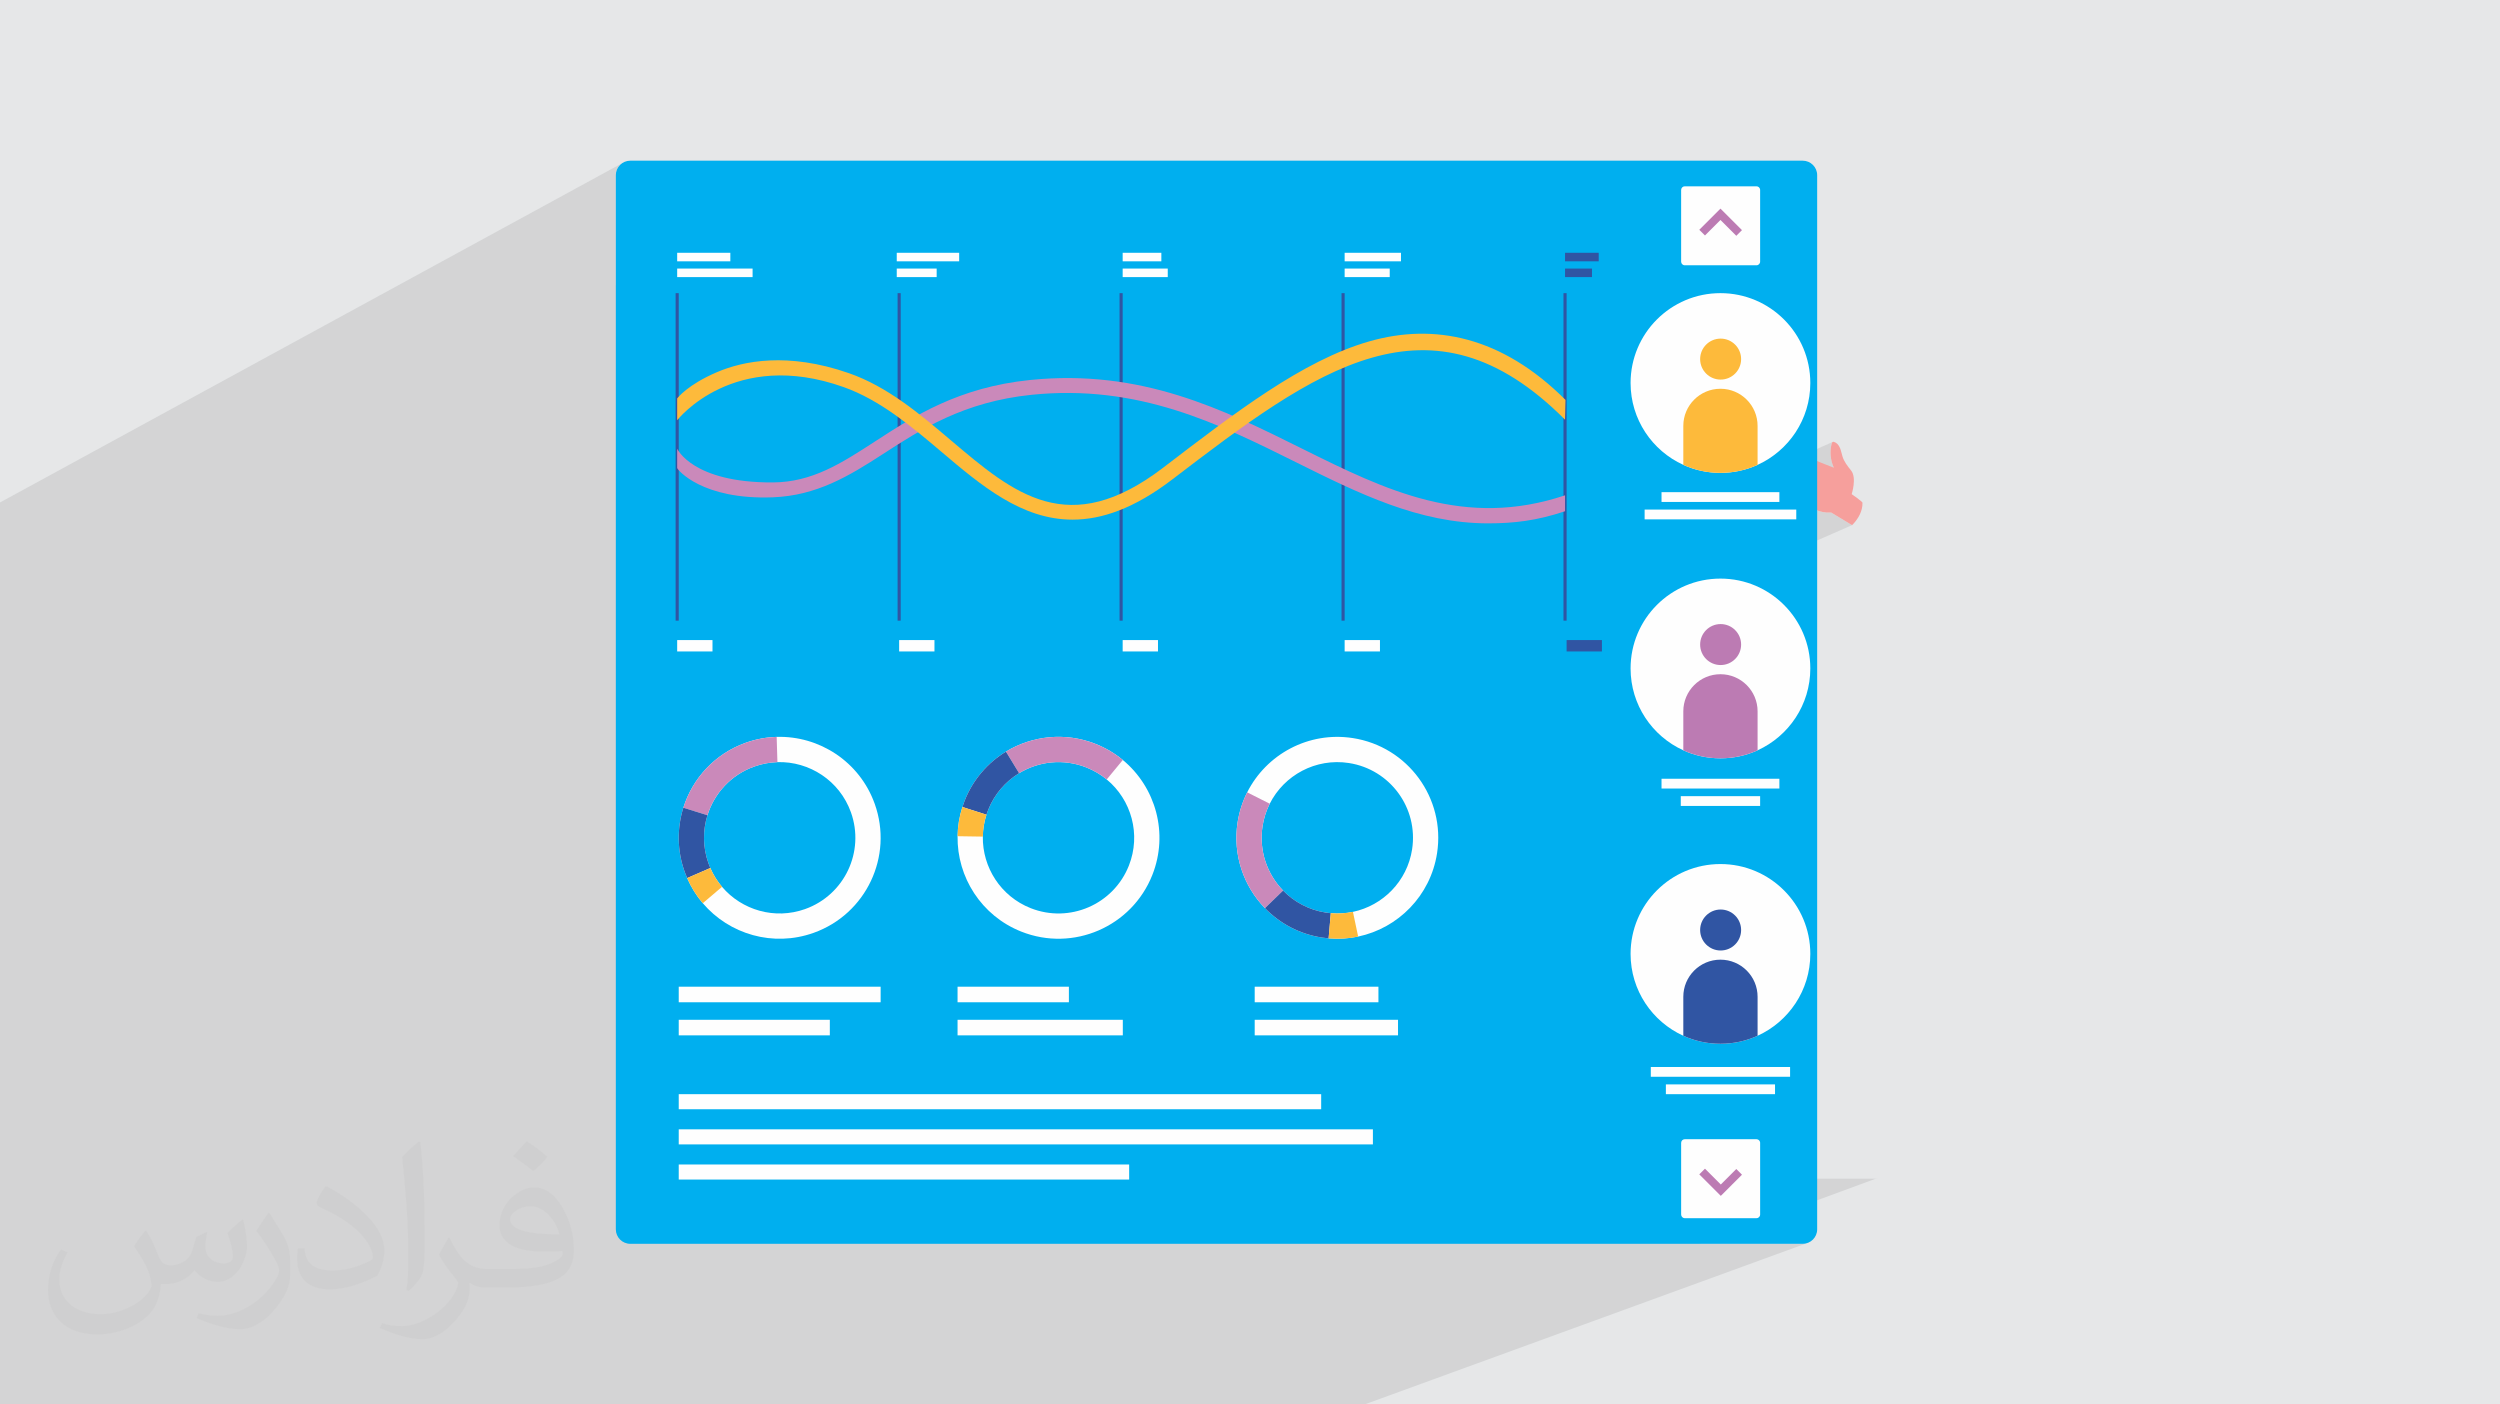
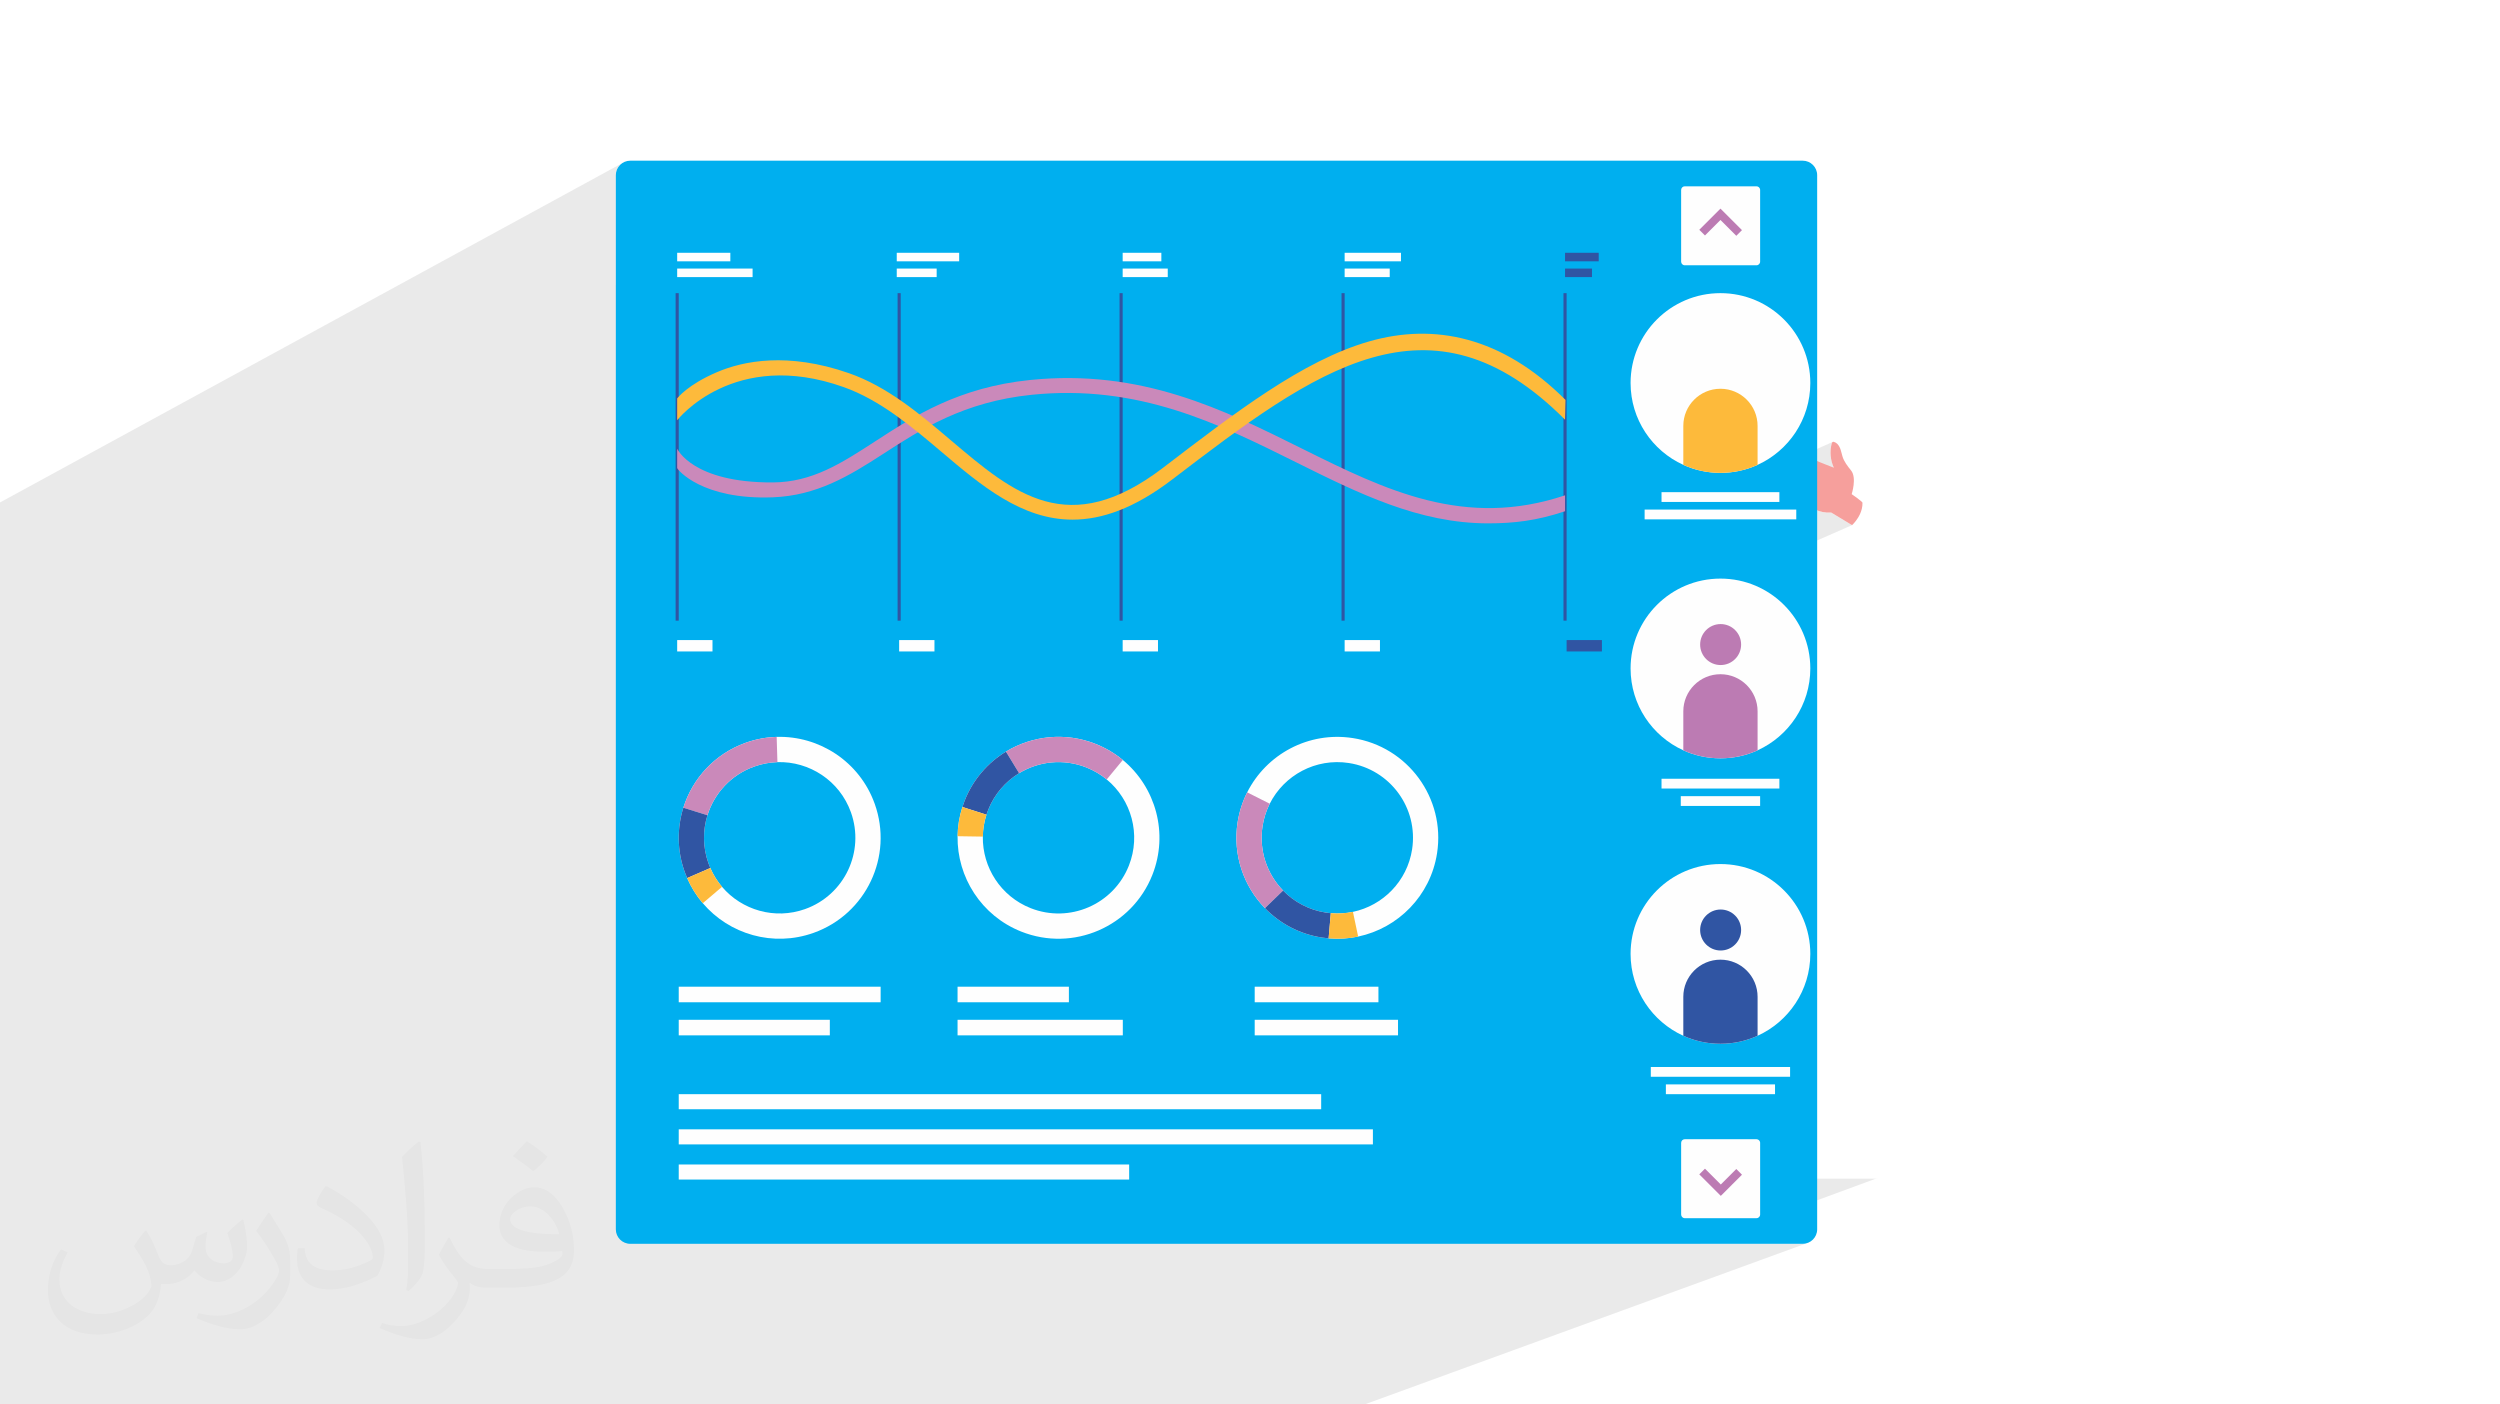
<svg xmlns="http://www.w3.org/2000/svg" xml:space="preserve" width="94.192mm" height="52.917mm" version="1.1" style="shape-rendering:geometricPrecision; text-rendering:geometricPrecision; image-rendering:optimizeQuality; fill-rule:evenodd; clip-rule:evenodd" viewBox="0 0 9419.16 5291.66">
  <defs>
    <style type="text/css">
   
    .fil0 {fill:#E6E7E8}
    .fil9 {fill:#FEFEFE;fill-rule:nonzero}
    .fil6 {fill:#FEFEFE;fill-rule:nonzero}
    .fil8 {fill:#FDBA3B;fill-rule:nonzero}
    .fil3 {fill:#F69F9C;fill-rule:nonzero}
    .fil10 {fill:#F16E77;fill-rule:nonzero}
    .fil7 {fill:#CA89BA;fill-rule:nonzero}
    .fil11 {fill:#BC7BB3;fill-rule:nonzero}
    .fil5 {fill:#3055A3;fill-rule:nonzero}
    .fil4 {fill:#00AFEF;fill-rule:nonzero}
    .fil2 {fill:#373435;fill-opacity:0.031}
    .fil1 {fill:#373435;fill-opacity:0.102}
   
  </style>
    <mask id="id0">
      <linearGradient id="id1" gradientUnits="userSpaceOnUse" x1="4372.9" y1="4378.68" x2="695.78" y2="3671.54">
        <stop offset="0" style="stop-opacity:1; stop-color:white" />
        <stop offset="1" style="stop-opacity:0; stop-color:white" />
      </linearGradient>
      <rect style="fill:url(#id1)" x="5861" y="846.51" width="1242.14" height="3598.63" />
    </mask>
  </defs>
  <g id="Layer_x0020_1">
-     <polygon class="fil0" points="-0,0 9419.16,0 9419.16,5291.66 -0,5291.66 " />
    <polygon class="fil1" points="-0,4100.25 -0,4068.85 -0,4012.74 -0,4011.2 -0,3986.33 -0,3949.74 -0,3939.49 -0,3929.84 -0,3914.43 -0,3914.18 -0,3913.59 -0,3909.6 -0,3909.52 -0,3901.79 -0,3880.23 -0,3879.39 -0,3875.8 -0,3875.11 -0,3863.63 -0,3862.52 -0,3835.86 -0,3834.83 -0,3811.42 -0,3785.37 -0,3767.76 -0,3757.67 -0,3756.44 -0,3754.51 -0,3747.63 -0,3720.45 -0,3708.37 -0,3700.24 -0,3649.27 -0,3593.99 -0,3584.67 -0,3575.01 -0,3570.12 -0,3566.73 -0,3561.14 -0,3533.9 -0,3496.11 -0,3445.45 -0,3424.39 -0,3371.55 -0,3357.7 -0,3353.87 -0,3340.22 -0,3316.76 -0,3284.21 -0,3268.08 -0,3240.09 -0,3218.84 -0,3213.7 -0,3212.15 -0,3177.93 -0,3149.95 -0,3137.97 -0,3086.04 -0,3025.57 -0,2986.1 -0,2887.66 -0,2853.36 -0,2852.42 -0,2844.37 -0,2838.97 -0,2838.19 -0,2823.73 -0,2809.56 -0,2791.96 -0,2790.29 -0,2754.54 -0,2701.25 -0,2528.53 -0,2499.22 -0,2450.16 -0,2444.47 -0,2434.1 -0,2404.71 -0,2362.17 -0,2307.49 -0,1922.88 -0,1893.13 2344.29,614.71 2336.21,621.37 2329.55,629.45 2324.52,638.71 2321.34,648.96 2320.23,659.95 2320.23,1075.16 2551.37,952.4 2751.68,952.4 2751.68,984.57 2699.87,1011.86 2835.51,1011.86 2835.51,1044.02 2557.25,1189.7 2557.25,1377.57 3378.65,952.4 3613.82,952.4 3613.82,984.57 3529.03,1028.06 3529.03,1044.02 3393.55,1113.44 3393.55,1374.25 4229.84,952.4 4375.57,952.4 4375.57,984.57 4321.13,1011.86 4399.7,1011.86 4399.7,1044.02 4229.84,1128.8 4229.84,1363.95 5066.16,952.4 5278.42,952.4 5278.42,984.57 5222.51,1011.86 5236.02,1011.86 5236.02,1044.02 5066.16,1126.74 5066.16,1251.45 5888.89,853.77 5882.31,857.34 5876.57,862.08 5871.83,867.82 5868.26,874.4 5866,881.68 5865.21,889.5 5865.21,932.71 6342.37,702.99 6344.96,702.19 6347.74,701.91 6617.81,701.91 6620.58,702.19 6623.17,702.99 6625.51,704.26 6627.55,705.95 6629.23,707.99 6630.51,710.33 6631.31,712.91 6631.59,715.69 6631.59,985.74 6631.31,988.52 6630.51,991.11 6629.23,993.45 6627.55,995.49 6625.51,997.18 6623.17,998.45 5902.46,1336.75 5902.46,1340.95 6335.28,1137.84 6320.68,1145.32 6306.5,1153.47 6292.77,1162.28 6279.49,1171.72 6266.7,1181.77 6254.42,1192.41 6242.66,1203.62 6231.45,1215.38 6220.8,1227.66 6210.75,1240.45 6201.31,1253.73 6192.51,1267.46 6184.35,1281.64 6176.88,1296.24 6170.1,1311.24 6164.03,1326.61 6158.71,1342.34 6154.15,1358.41 6150.37,1374.79 6147.39,1391.47 6145.24,1408.41 6143.98,1425 6452.7,1281.85 6467.19,1277.35 6482.75,1275.78 6498.31,1277.35 6512.8,1281.85 6525.91,1288.96 6537.34,1298.39 6546.76,1309.81 6553.88,1322.92 6558.38,1337.41 6559.95,1352.97 6558.38,1368.53 6553.88,1383.02 6546.76,1396.13 6537.34,1407.56 6525.91,1416.99 6512.8,1424.1 6172.63,1580.21 6175.45,1586.83 6177.32,1590.47 6427.6,1475.7 6440.46,1470.99 6453.87,1467.54 6467.77,1465.42 6482.08,1464.7 6496.39,1465.42 6510.28,1467.54 6523.69,1470.99 6536.55,1475.7 6548.78,1481.6 6560.32,1488.61 6571.09,1496.67 6581.03,1505.7 6590.06,1515.64 6598.11,1526.41 6605.12,1537.95 6611.01,1550.18 6615.72,1563.03 6619.17,1576.44 6621.29,1590.33 6622.01,1604.63 6622.01,1737.67 6725.1,1691.41 6724.16,1692.76 6723.34,1694.12 6722.62,1695.48 6722,1696.82 6721.48,1698.15 6721.05,1699.45 6720.7,1700.72 6720.42,1701.95 6720.07,1703.93 6719.88,1705.75 6719.82,1707.38 6719.84,1708.79 6719.91,1709.93 6720,1710.79 6720.09,1711.33 6720.12,1711.52 6721.39,1712.33 6725,1714.62 6730.6,1718.18 6737.87,1722.83 6746.48,1728.35 6753.39,1732.8 6905.1,1664.95 6904.29,1665.46 6903.57,1666.11 6902.95,1666.89 6902.42,1667.77 6901.96,1668.71 6901.58,1669.7 6901.26,1670.71 6901.23,1670.81 6901.19,1670.91 6901.16,1671.02 6901.14,1671.12 6901.11,1671.23 6901.09,1671.34 6901.07,1671.44 6901.05,1671.54 6898.66,1682.88 6897.27,1694.38 6896.85,1705.96 6897.41,1717.54 6898.93,1729.02 6901.41,1740.33 6904.84,1751.38 6909.2,1762.09 6751.64,1832.12 6751.78,1832.22 6755,1834.58 6756.44,1835.69 6721.86,1851.06 6724.25,1852.71 6734.12,1859.23 6744.83,1866.07 6756.19,1873.12 6768.01,1880.26 6780.08,1887.39 6792.21,1894.39 6804.21,1901.15 6815.87,1907.56 6827.01,1913.5 6837.42,1918.87 6844.68,1922.23 6852.14,1925.08 6859.75,1927.4 6867.5,1929.19 6875.35,1930.45 6883.28,1931.17 6891.27,1931.35 6899.29,1930.98 6977.94,1978.58 6954.52,1988.83 9419.16,4570.12 6954.52,1988.83 6212.66,2313.52 6210.75,2315.95 6201.31,2329.22 6192.51,2342.96 6184.35,2357.14 6176.88,2371.74 6170.1,2386.74 6164.03,2402.11 6158.71,2417.84 6154.15,2433.91 6150.37,2450.29 6147.39,2466.97 6145.24,2483.91 6144.71,2490.85 6452.7,2357.34 6467.19,2352.84 6482.75,2351.27 6498.31,2352.84 6512.8,2357.34 6525.91,2364.45 6537.34,2373.88 6546.76,2385.3 6553.88,2398.41 6558.38,2412.9 6559.95,2428.46 6558.38,2444.02 6553.88,2458.51 6546.76,2471.63 6537.34,2483.05 6525.91,2492.48 6512.8,2499.6 6168.93,2647.04 6174.33,2659.69 6427.6,2551.2 6440.46,2546.49 6453.87,2543.04 6467.77,2540.92 6482.08,2540.2 6496.39,2540.92 6510.28,2543.04 6523.69,2546.49 6536.55,2551.2 6548.78,2557.09 6560.32,2564.11 6571.09,2572.16 6581.03,2581.19 6590.06,2591.13 6598.11,2601.91 6605.12,2613.44 6611.01,2625.67 6615.72,2638.53 6619.17,2651.93 6621.29,2665.82 6622.01,2680.12 6622.01,2826.93 6613.96,2830.46 6278.21,2970.91 6704.1,2970.91 6545.42,3036.5 6631.57,3036.5 5865.21,3352.51 5865.21,3480.3 6350.28,3282.05 6335.28,3288.83 6320.68,3296.3 6306.5,3304.46 6292.77,3313.26 6279.49,3322.7 6266.7,3332.75 6254.42,3343.39 6242.66,3354.6 6231.45,3366.36 6220.8,3378.65 6210.75,3391.44 6201.31,3404.71 6192.51,3418.45 6184.35,3432.63 6176.88,3447.22 6170.1,3462.22 6164.03,3477.6 6158.71,3493.33 6154.15,3509.4 6150.37,3525.78 6147.39,3542.45 6145.58,3556.69 6452.7,3432.83 6467.19,3428.33 6482.75,3426.76 6498.31,3428.33 6512.8,3432.83 6525.91,3439.95 6537.34,3449.37 6546.76,3460.8 6553.88,3473.91 6558.38,3488.4 6559.95,3503.96 6558.38,3519.52 6553.88,3534 6546.76,3547.11 6537.34,3558.54 6525.91,3567.96 6512.8,3575.08 6165.29,3713.61 6165.97,3715.57 6171.54,3728.64 6427.6,3626.69 6440.46,3621.98 6453.87,3618.53 6467.77,3616.41 6482.08,3615.69 6496.39,3616.41 6510.28,3618.53 6523.69,3621.98 6536.55,3626.69 6548.78,3632.58 6560.32,3639.59 6571.09,3647.65 6581.03,3656.68 6590.06,3666.62 6598.11,3677.4 6605.12,3688.93 6611.01,3701.17 6615.72,3714.02 6619.17,3727.43 6621.29,3741.32 6622.01,3755.63 6622.01,3902.42 6613.96,3905.96 6605.8,3909.29 6225.65,4056.88 6744.45,4056.88 6573.03,4122.47 6687.7,4122.47 5878.46,4431.13 5882.31,4434.3 5888.89,4437.88 5896.17,4440.14 5903.99,4440.93 5953.92,4440.93 6342.36,4293.2 6344.94,4292.4 6347.72,4292.12 6617.81,4292.12 6620.58,4292.4 6623.17,4293.2 6625.51,4294.47 6627.55,4296.16 6629.23,4298.2 6630.51,4300.54 6631.31,4303.12 6631.59,4305.9 6631.59,4440.93 7060.16,4440.93 7067.98,4440.14 7075.26,4437.88 6401.47,4686.26 6791.91,4686.26 6802.91,4685.15 6813.15,4681.97 5140.61,5291.66 5131.58,5291.66 4759.17,5291.66 4752.77,5291.66 4718.37,5291.66 4693.77,5291.66 4375.27,5291.66 4267.6,5291.66 4176.37,5291.66 4096.14,5291.66 4063.03,5291.66 4016.05,5291.66 3969.43,5291.66 3719.33,5291.66 3717,5291.66 3670.26,5291.66 3622.28,5291.66 3538.97,5291.66 3517.42,5291.66 3246.2,5291.66 3159.12,5291.66 3045.25,5291.66 3043.91,5291.66 3039.81,5291.66 2987.81,5291.66 2953.74,5291.66 2792.03,5291.66 2707.21,5291.66 2677.4,5291.66 2543.94,5291.66 2269.32,5291.66 2245.64,5291.66 2206.57,5291.66 2188.72,5291.66 2133.2,5291.66 2091.72,5291.66 2058.54,5291.66 2000.71,5291.66 1923.21,5291.66 1856.62,5291.66 1843.58,5291.66 1821.17,5291.66 1690.97,5291.66 1479.83,5291.66 1433.23,5291.66 1352.18,5291.66 1207.08,5291.66 1162.53,5291.66 1089.55,5291.66 938.12,5291.66 918.44,5291.66 909.24,5291.66 895.73,5291.66 888.07,5291.66 881.33,5291.66 834.37,5291.66 797.81,5291.66 769.15,5291.66 761.79,5291.66 741.95,5291.66 730.33,5291.66 730.01,5291.66 715.03,5291.66 680.31,5291.66 673.24,5291.66 669.4,5291.66 640.98,5291.66 607.08,5291.66 585.83,5291.66 496.23,5291.66 489.29,5291.66 439.69,5291.66 439.65,5291.66 418.13,5291.66 352.01,5291.66 316.33,5291.66 275.52,5291.66 203.85,5291.66 128.79,5291.66 53.5,5291.66 29.89,5291.66 1.06,5291.66 -0,5291.66 -0,5281.73 -0,5267.51 -0,5250.54 -0,5246.34 -0,5224.85 -0,5208.38 -0,5193.38 -0,5190.94 -0,5176.96 -0,5175.47 -0,5172.13 -0,5160.22 -0,5155.72 -0,5154.54 -0,5124.48 -0,5110.74 -0,5109.35 -0,5085.15 -0,5049.62 -0,5047.97 -0,5040.62 -0,5032.64 -0,5014.61 -0,5001.26 -0,4994.26 -0,4967.21 -0,4966.31 -0,4959.02 -0,4940.46 -0,4940.25 -0,4934.44 -0,4874.02 -0,4864.09 -0,4852.58 -0,4837.92 -0,4833.29 -0,4828.95 -0,4828.79 -0,4827.48 -0,4816.5 -0,4807.86 -0,4802.03 -0,4800.85 -0,4795.58 -0,4792.36 -0,4790.08 -0,4784.88 -0,4779.83 -0,4779.08 -0,4777.88 -0,4775.78 -0,4766.89 -0,4761.04 -0,4757.14 -0,4756.54 -0,4755.11 -0,4753.27 -0,4739.4 -0,4734.24 -0,4732.51 -0,4725.93 -0,4723.88 -0,4720.84 -0,4720.58 -0,4716.21 -0,4709.35 -0,4702.13 -0,4701.98 -0,4693.94 -0,4688.65 -0,4672.32 -0,4671.66 -0,4662.19 -0,4654.43 -0,4644.72 -0,4642.63 -0,4626.36 -0,4617.51 -0,4601.04 -0,4600.93 -0,4595.33 -0,4574.64 -0,4553.02 -0,4550.33 -0,4545.47 -0,4527.94 -0,4491.28 -0,4489.61 -0,4472.05 -0,4463.89 -0,4450.99 -0,4434.65 -0,4423.2 -0,4413.69 -0,4412.96 -0,4372.56 -0,4360.37 -0,4308.56 -0,4304.69 -0,4296.52 -0,4288.61 -0,4280.34 -0,4273.9 -0,4247.17 -0,4240.01 -0,4233.7 -0,4211.77 -0,4210.63 -0,4146.05 -0,4116.43 -0,4114.79 -0,4110.87 -0,4107.37 -0,4107.11 " />
    <path class="fil2" d="M550.85 4636.82c17.98,27.25 29.64,53.44 41.02,82.55 8.46,16.94 12.95,48.16 52.65,48.16 11.63,0 28.32,-3.43 43.13,-11.63 16.66,-8.74 29.36,-21.97 35.99,-42.06l15.87 -53.44 38.63 -19.05 2.64 2.64c-5.28,20.12 -6.6,39.42 -6.6,54.51 0,44.7 38.63,61.65 69.32,61.65 17.98,0 34.14,-8.74 34.14,-25.15 0,-21.16 -8.99,-57.15 -20.65,-89.43 17.98,-17.98 35.99,-35.99 56.62,-50.55l3.17 1.6c8.99,38.1 14.02,75.67 14.02,100.81 0,24.61 -10.85,51.87 -19.84,69.6 -18.52,34.92 -51.33,62.71 -91.01,62.71 -30.15,0 -63.75,-15.09 -86.79,-43.13l-1.32 0c-21.69,27 -55.3,51.33 -109.02,51.33l-16.66 0c-2.64,35.46 -10.31,60.58 -21.97,83.08 -32,62.43 -127,106.63 -216.43,106.63 -124.36,0 -186.79,-71.7 -186.79,-167.21 0,-59 19.3,-113.77 48.95,-152.65l24.33 10.06c-18.52,35.46 -30.96,68.78 -30.96,101.6 0,89.43 72.77,132.03 156.64,132.03 77.8,0 174.09,-49.48 191.57,-106.88 -6.6,-62.71 -30.15,-92.07 -66.14,-149.22 10.85,-19.05 24.87,-38.1 42.34,-58.47l3.17 0 0 0 0 0 -0.02 -0.09zm1434.31 -336.55c26.19,16.41 51.87,35.71 76.99,57.94 -14.02,19.84 -31.5,37.85 -53.19,53.72 -25.15,-20.37 -50.27,-37.85 -75.95,-56.36 17.45,-19.58 34.67,-38.35 52.12,-55.3l0 0 0 0 0 0 0 0 0 0 0.03 0zm13.49 244.48c-42.34,0 -76.99,27.79 -76.99,48.41 0,44.2 84.66,57.94 186,57.4 -12.7,-51.87 -57.15,-105.84 -109.02,-105.84l0.01 0.03zm-95 236.55c55.04,0 103.2,-1.6 139.95,-10.85 41.02,-10.31 75.67,-30.96 75.67,-45.24 0,-3.71 0,-8.2 -1.32,-11.91 -23.01,2.11 -49.48,2.11 -72.49,2.11 -74.6,0 -131.75,-16.94 -154.25,-58.75 -5.56,-11.63 -9.52,-24.61 -9.52,-39.42 0,-40.49 17.45,-79.91 48.16,-107.16 25.65,-22.48 53.97,-36.5 82.8,-36.5 52.12,0 93.65,41.81 122.76,107.7 15.87,35.99 26.72,77.52 26.72,129.92 0,34.92 -9.52,64.29 -31.22,85.98 -40.49,39.17 -115.09,53.97 -229.39,53.97l-51.87 0 0 0 -13.49 0c-28.32,0 -48.69,-5.03 -64.82,-17.45l-2.64 0c0.79,6.6 1.32,12.95 1.32,19.05 0,25.65 -8.46,58.47 -25.65,84.66 -50.8,75.41 -105.84,108.2 -153.47,108.2 -48.16,0 -107.16,-18.52 -160.35,-42.6l9.52 -18.52c17.2,7.14 41.02,11.91 73.81,11.91 85.98,0 198.96,-82.55 212.98,-163.25 -3.17,-6.6 -8.99,-15.34 -17.2,-24.61 -25.15,-29.9 -41.02,-54.76 -55.83,-80.95 12.7,-25.15 24.33,-45.24 35.18,-63.5l4.5 -0.53c36.78,74.88 70.1,117.73 144.45,117.73l11.63 0 0 0 53.97 0 0 0 0 0 0 0 0 0 0 0 0.09 0.01zm-372.54 79.12c6.35,-34.39 6.88,-73.02 6.88,-109.02l0 -53.44c0,-99.75 -12.7,-244.73 -23.01,-339.19 17.98,-19.3 43.13,-42.06 62.97,-57.4l5.82 1.6c13.49,118.8 16.66,256.39 16.66,383.64 0,33.35 -1.32,65.89 -4.5,89.69 -1.85,30.15 -19.3,52.91 -56.62,87.83l-8.2 -3.71zm-383.38 -157.43c1.85,46.84 24.87,83.62 105.31,83.62 50.01,0 92.33,-12.95 139.17,-35.18 8.46,-3.71 12.95,-8.74 12.95,-12.95 0,-29.36 -22.48,-68.25 -60.32,-103.71 -36.78,-33.35 -85.47,-62.71 -130.96,-82.3 -15.62,-6.6 -20.65,-13.49 -20.65,-20.12 0,-13.49 17.98,-41.81 32.82,-62.18l5.03 -0.53c52.12,27.25 110.34,67.74 153.47,112.7 39.17,41.53 63.5,83.62 63.5,129.39 0,33.86 -10.31,65.61 -27,95.25 -57.15,28.83 -118.01,50.8 -178.33,50.8 -73.28,0 -123.29,-34.39 -123.29,-115.09 0,-8.74 0,-22.22 3.17,-39.7l25.15 0 0 0 0 0 0 0 0 0 0 0 -0.02 0zm-132.57 -133.1l45.52 73.56c16.66,27.25 32.28,56.9 32.28,103.71l0 59.79c0,48.41 -30.96,100.28 -80.95,151.61 -39.17,34.67 -73.81,49.48 -105.84,49.48 -47.62,0 -102.13,-14.81 -165.1,-41.81l7.14 -18.52c19.84,5.28 42.85,9.78 71.17,9.78 90.5,-0.53 183.08,-66.67 225.42,-147.37 5.03,-9.27 6.88,-17.98 6.88,-24.08 0,-9.27 -5.03,-19.58 -8.99,-28.83 -23.01,-43.38 -48.69,-83.08 -76.99,-119.86 14.81,-23.29 29.64,-45.77 45.77,-68l3.71 0.53 0 0 0 0 0 0 0 0 0 0 -0.02 0.01z" />
    <g id="_2233729324784">
      <path class="fil3" d="M6693.84 1826.56c-2.23,9.19 90.34,65.41 143.58,92.31 19.1,9.66 40.48,13.82 61.87,12.11l0 0 78.65 47.6c0,0 11.89,-10.61 22.54,-28.09 5.84,-9.39 11.25,-20.86 14.26,-33.73 1.67,-7.18 2.66,-14.81 2.44,-22.77 -0.13,-4.12 -40.7,-32.22 -40.7,-32.22 0,0 20.05,-61.27 -2.23,-89.11 -13.14,-16.43 -26.49,-33.14 -32.55,-53.32 -4.93,-16.19 -6.48,-33.57 -19.32,-46.9 -3.43,-3.57 -7.81,-6.03 -12.58,-7.48 -1.2,-0.38 -2.53,-0.66 -3.77,-0.34 -2.62,0.63 -4,3.4 -4.77,6.09 -0.09,0.26 -0.17,0.57 -0.21,0.83 -7.69,29.95 -4.73,62.53 8.15,90.55 0,0 -97.07,-35.75 -119.53,-54.22 0,0 -57.44,-26.21 -64.57,-16.46 -2.66,3.6 -4.04,7.32 -4.68,10.54 -1.16,5.47 -0.3,9.57 -0.3,9.57 0,0 113.43,71.79 115.28,77.82 1.8,6.09 -113,-33.34 -123.14,-28.58 -2.92,1.35 -4.81,5.11 -5.92,9.84 -1.08,4.33 -1.55,9.49 -1.68,14.27 -0.34,8.01 0.17,14.92 0.17,14.92 0,0 -0.73,1.39 -1.93,3.67 -1.5,3.13 -3.73,7.86 -5.75,13 -1.29,3.34 -2.49,6.82 -3.31,10.1z" />
      <path class="fil3" d="M6704.66 1784.87c3.14,1.46 6.4,2.91 9.71,4.28 19.49,8.06 37.99,13.07 51.56,15.94 12.67,2.66 21.08,3.63 22.07,3.72 -0.86,-0.49 -8.2,-4.62 -19.71,-10.44 -12.28,-6.23 -29.28,-14.45 -48.43,-22.37 -4.59,-1.91 -9.14,-3.69 -13.52,-5.4 -1.08,4.33 -1.55,9.49 -1.68,14.27z" />
      <path class="fil3" d="M6697.15 1816.46c30.74,13.44 57.62,18.88 59.29,19.23 -1.33,-1.09 -23.18,-17.81 -53.54,-32.23 -1.5,3.13 -3.73,7.86 -5.75,13z" />
      <path class="fil4" d="M6791.91 4686.26l-4417.12 0c-30.13,0 -54.56,-24.44 -54.56,-54.56l0 -3971.75c0,-30.13 24.43,-54.56 54.56,-54.56l4417.12 0c30.14,0 54.57,24.43 54.57,54.56l0 3971.75c0,30.12 -24.43,54.56 -54.57,54.56z" />
      <polygon class="fil5" points="2545.49,2338.46 2557.25,2338.46 2557.25,1104.46 2545.49,1104.46 " />
      <polygon class="fil5" points="3381.79,2338.46 3393.55,2338.46 3393.55,1104.46 3381.79,1104.46 " />
      <polygon class="fil5" points="4218.09,2338.46 4229.84,2338.46 4229.84,1104.46 4218.09,1104.46 " />
      <polygon class="fil5" points="5054.39,2338.46 5066.16,2338.46 5066.16,1104.46 5054.39,1104.46 " />
      <polygon class="fil5" points="5890.69,2338.46 5902.46,2338.46 5902.46,1104.46 5890.69,1104.46 " />
      <polygon class="fil6" points="2551.37,2454.45 2684.42,2454.45 2684.42,2411.57 2551.37,2411.57 " />
      <polygon class="fil6" points="2551.37,984.57 2751.68,984.57 2751.68,952.4 2551.37,952.4 " />
      <polygon class="fil6" points="2551.37,1044.02 2835.51,1044.02 2835.51,1011.86 2551.37,1011.86 " />
      <polygon class="fil6" points="3378.65,984.57 3613.82,984.57 3613.82,952.4 3378.65,952.4 " />
      <polygon class="fil6" points="3378.65,1044.02 3529.03,1044.02 3529.03,1011.86 3378.65,1011.86 " />
      <polygon class="fil6" points="4229.84,984.57 4375.57,984.57 4375.57,952.4 4229.84,952.4 " />
      <polygon class="fil6" points="4229.84,1044.02 4399.7,1044.02 4399.7,1011.86 4229.84,1011.86 " />
      <polygon class="fil6" points="5066.16,984.57 5278.42,984.57 5278.42,952.4 5066.16,952.4 " />
      <polygon class="fil6" points="5066.16,1044.02 5236.02,1044.02 5236.02,1011.86 5066.16,1011.86 " />
      <polygon class="fil5" points="5896.57,984.57 6023.37,984.57 6023.37,952.4 5896.57,952.4 " />
      <polygon class="fil5" points="5896.57,1044.02 5998.03,1044.02 5998.03,1011.86 5896.57,1011.86 " />
      <polygon class="fil6" points="3387.67,2454.45 3520.72,2454.45 3520.72,2411.57 3387.67,2411.57 " />
      <polygon class="fil6" points="4229.84,2454.45 4362.9,2454.45 4362.9,2411.57 4229.84,2411.57 " />
      <polygon class="fil6" points="5066.16,2454.45 5199.2,2454.45 5199.2,2411.57 5066.16,2411.57 " />
      <polygon class="fil5" points="5902.46,2454.45 6035.5,2454.45 6035.5,2411.57 5902.46,2411.57 " />
      <path class="fil7" d="M5606.77 1971.82c-260.86,0.02 -487.62,-112.77 -724,-230.31 -291.84,-145.13 -593.61,-295.19 -995.67,-254.1 -256.74,26.24 -417.89,130.8 -560.08,223.05 -128.73,83.52 -250.44,156.97 -415.29,163.25 -266.39,10.13 -358.82,-103.49 -360.36,-110.42l0 -72.91c0.33,1.26 58.49,128.78 360.08,127.27 148.52,-0.75 258.14,-71.87 385.06,-154.22 147.51,-95.7 314.69,-204.17 584.89,-231.78 418.18,-42.75 727.34,110.99 1026.33,259.67 312.83,155.56 611.36,301.44 988.84,174.88l0 59.94c-107.59,36.08 -193.65,45.67 -289.8,45.68z" />
      <path class="fil8" d="M4041.02 1957.84c-192.54,0.02 -345.24,-129.48 -494.75,-256.23 -113.35,-96.12 -230.97,-194.38 -366.72,-242.85 -414.32,-147.93 -626.29,122.18 -628.18,124.57l0 -82.17c2.24,-2.81 40.05,-51.91 149.43,-98.79 99.6,-42.67 266.69,-76.72 497.16,3.44 146.02,50.8 267.28,153.61 384.56,253.04 237.9,201.69 443.35,375.88 800.16,103.04 270.24,-206.65 524.99,-403.58 775.65,-475.53 245.16,-70.36 500.75,-18.85 740.01,220.4l-1.77 74.62c-508.2,-510.45 -940.94,-187.05 -1479.84,225.04 -142.74,109.15 -265.74,151.41 -375.71,151.42z" />
      <path class="fil9" d="M3033.6 3424.98c-114.84,41.06 -238.62,3.99 -313.23,-83.7 -17.78,-20.91 -32.77,-44.68 -44.17,-70.98 -2.52,-5.79 -4.87,-11.73 -7.04,-17.78 -21.7,-60.68 -21.58,-123.86 -3.71,-180.96 25.8,-82.4 88.58,-152.16 176.15,-183.47 28.9,-10.33 58.37,-15.71 87.47,-16.61 120.2,-3.62 234.27,69.7 276.96,189.05 53.03,148.25 -24.18,311.41 -172.43,364.45zm262.03 -396.49c-56.92,-159.18 -209.06,-256.96 -369.4,-252.13 -38.81,1.17 -78.11,8.35 -116.67,22.13 -116.79,41.79 -200.54,134.81 -234.95,244.71 -23.85,76.16 -24,160.43 4.96,241.37 2.87,8.07 6,15.97 9.36,23.72 15.23,35.04 35.21,66.79 58.94,94.66 99.5,116.97 264.61,166.4 417.78,111.62 197.74,-70.72 300.7,-288.34 229.98,-486.08z" />
      <path class="fil7" d="M2665.45 3071.56l-90.84 -28.36c34.41,-109.9 118.16,-202.92 234.95,-244.71 38.56,-13.78 77.86,-20.96 116.67,-22.13l2.84 95.12c-29.1,0.9 -58.57,6.28 -87.47,16.61 -87.57,31.31 -150.35,101.07 -176.15,183.47z" />
      <path class="fil5" d="M2676.2 3270.3l-87.27 37.99c-3.36,-7.75 -6.49,-15.65 -9.36,-23.72 -28.96,-80.94 -28.81,-165.21 -4.96,-241.37l90.84 28.36c-17.87,57.1 -17.99,120.28 3.71,180.96 2.17,6.05 4.52,11.99 7.04,17.78z" />
      <path class="fil8" d="M2647.87 3402.95c-23.73,-27.87 -43.71,-59.62 -58.94,-94.66l87.27 -37.99c11.4,26.3 26.39,50.07 44.17,70.98l-72.5 61.67z" />
      <path class="fil9" d="M3883.15 3421.59c-113.4,-44.9 -181.97,-154.42 -180.17,-269.53 0.42,-27.45 4.84,-55.2 13.62,-82.5 1.94,-6.01 4.08,-12.02 6.44,-18 23.72,-59.92 65.5,-107.3 116.6,-138.42 73.76,-44.92 166.96,-55.91 253.41,-21.67 28.55,11.31 54.25,26.69 76.69,45.23 92.73,76.57 130.09,206.91 83.43,324.77 -57.97,146.39 -223.63,218.09 -370.02,160.12zm458.49 -125.07c62.23,-157.17 12.41,-331.03 -111.27,-433.19 -29.93,-24.73 -64.19,-45.26 -102.27,-60.34 -115.33,-45.66 -239.65,-31.01 -338.01,28.88 -68.17,41.52 -123.88,104.74 -155.53,184.68 -3.15,7.95 -6.02,15.96 -8.6,23.98 -11.68,36.41 -17.6,73.41 -18.15,110.01 -2.41,153.56 89.06,299.65 240.3,359.56 195.25,77.29 416.21,-18.32 493.53,-213.58z" />
      <path class="fil7" d="M3839.64 2913.14l-49.55 -81.27c98.36,-59.89 222.68,-74.54 338.01,-28.88 38.08,15.08 72.34,35.61 102.27,60.34l-60.63 73.37c-22.44,-18.54 -48.14,-33.92 -76.69,-45.23 -86.45,-34.24 -179.65,-23.25 -253.41,21.67z" />
      <path class="fil5" d="M3716.6 3069.56l-90.64 -29.03c2.58,-8.02 5.45,-16.03 8.6,-23.98 31.65,-79.94 87.36,-143.16 155.53,-184.68l49.55 81.27c-51.1,31.12 -92.88,78.5 -116.6,138.42 -2.36,5.98 -4.5,11.99 -6.44,18z" />
      <path class="fil8" d="M3607.81 3150.54c0.55,-36.6 6.47,-73.6 18.15,-110.01l90.64 29.03c-8.78,27.3 -13.2,55.05 -13.62,82.5l-95.17 -1.52z" />
      <path class="fil9" d="M5320.33 3200.12c-18.64,120.54 -110.24,211.66 -222.9,235.45 -26.84,5.65 -54.9,7.51 -83.44,4.99 -6.32,-0.54 -12.65,-1.31 -18.98,-2.28 -63.71,-9.87 -119.19,-40.08 -160.85,-83.02 -60.14,-61.97 -91.53,-150.41 -77.31,-242.31 4.69,-30.32 14.02,-58.79 27.1,-84.82 54.12,-107.38 172.96,-172.7 298.21,-153.34 155.61,24.08 262.23,169.74 238.17,325.33zm-223.61 -419.35c-167.07,-25.85 -325.55,61.27 -397.74,204.52 -17.48,34.67 -29.91,72.64 -36.18,113.1 -18.94,122.59 22.89,240.55 103.12,323.2 55.57,57.27 129.58,97.58 214.54,110.71 8.44,1.32 16.9,2.34 25.3,3.08 38.08,3.33 75.5,0.88 111.31,-6.68 150.26,-31.7 272.44,-153.29 297.31,-314.02 32.08,-207.55 -110.14,-401.81 -317.66,-433.91z" />
      <path class="fil7" d="M4834.16 3355.26l-68.24 66.33c-80.23,-82.65 -122.06,-200.61 -103.12,-323.2 6.27,-40.46 18.7,-78.43 36.18,-113.1l84.97 42.84c-13.08,26.03 -22.41,54.5 -27.1,84.82 -14.22,91.9 17.17,180.34 77.31,242.31z" />
      <path class="fil5" d="M5013.99 3440.56l-8.23 94.82c-8.4,-0.74 -16.86,-1.76 -25.3,-3.08 -84.96,-13.13 -158.97,-53.44 -214.54,-110.71l68.24 -66.33c41.66,42.94 97.14,73.15 160.85,83.02 6.33,0.97 12.66,1.74 18.98,2.28z" />
      <path class="fil8" d="M5117.07 3528.7c-35.81,7.56 -73.23,10.01 -111.31,6.68l8.23 -94.82c28.54,2.52 56.6,0.66 83.44,-4.99l19.64 93.13z" />
      <polygon class="fil9" points="2557.25,3776.2 3317.95,3776.2 3317.95,3717.55 2557.25,3717.55 " />
      <polygon class="fil9" points="2557.25,3900.87 3126.5,3900.87 3126.5,3842.23 2557.25,3842.23 " />
      <polygon class="fil9" points="3607.76,3776.2 4027.21,3776.2 4027.21,3717.55 3607.76,3717.55 " />
      <polygon class="fil9" points="3607.76,3900.87 4230.37,3900.87 4230.37,3842.23 3607.76,3842.23 " />
      <polygon class="fil9" points="4727.28,3776.2 5193.46,3776.2 5193.46,3717.55 4727.28,3717.55 " />
      <polygon class="fil9" points="4727.28,3900.87 5267.26,3900.87 5267.26,3842.23 4727.28,3842.23 " />
      <path class="fil10" style="mask:url(#id0)" d="M7060.16 4440.93l-1156.17 0c-21.42,0 -38.78,-17.37 -38.78,-38.79l0 -3512.64c0,-21.42 17.36,-38.78 38.78,-38.78l1156.17 0c21.43,0 38.77,17.36 38.77,38.77l0 3512.65c0,21.42 -17.34,38.79 -38.77,38.79z" />
      <polygon class="fil9" points="2557.25,4179.25 4977.75,4179.25 4977.75,4122.47 2557.25,4122.47 " />
      <polygon class="fil9" points="2557.25,4311.7 5172.64,4311.7 5172.64,4254.94 2557.25,4254.94 " />
      <polygon class="fil9" points="2557.25,4444.16 4254.28,4444.16 4254.28,4387.39 2557.25,4387.39 " />
      <path class="fil6" d="M6820.67 1443.03c0,137.11 -81.49,255.16 -198.66,308.41 -42.65,19.4 -90.05,30.18 -139.93,30.18 -49.9,0 -97.31,-10.78 -139.93,-30.18 -117.17,-53.25 -198.66,-171.3 -198.66,-308.41 0,-187 151.58,-338.57 338.59,-338.57 186.99,0 338.59,151.57 338.59,338.57z" />
-       <path class="fil8" d="M6559.95 1352.97c0,42.64 -34.57,77.2 -77.2,77.2 -42.64,0 -77.19,-34.56 -77.19,-77.2 0,-42.63 34.55,-77.19 77.19,-77.19 42.63,0 77.2,34.56 77.2,77.19z" />
      <path class="fil8" d="M6622.01 1604.63l0 146.81c-42.65,19.4 -90.05,30.18 -139.93,30.18 -49.9,0 -97.31,-10.78 -139.93,-30.18l0 -146.81c0,-77.24 62.62,-139.93 139.93,-139.93 77.29,0 139.93,62.69 139.93,139.93z" />
      <polygon class="fil9" points="6196.4,1956.75 6767.76,1956.75 6767.76,1919.91 6196.4,1919.91 " />
      <polygon class="fil9" points="6260.07,1891.14 6704.1,1891.14 6704.1,1854.31 6260.07,1854.31 " />
      <polygon class="fil9" points="6332.59,3036.5 6631.57,3036.5 6631.57,2999.66 6332.59,2999.66 " />
      <polygon class="fil9" points="6260.07,2970.91 6704.1,2970.91 6704.1,2934.07 6260.07,2934.07 " />
      <polygon class="fil9" points="6276.46,4122.47 6687.7,4122.47 6687.7,4085.63 6276.46,4085.63 " />
      <polygon class="fil9" points="6219.68,4056.88 6744.45,4056.88 6744.45,4020.06 6219.68,4020.06 " />
      <path class="fil6" d="M6820.67 2518.53c0,137.11 -81.49,255.14 -198.66,308.4 -42.65,19.39 -90.05,30.17 -139.93,30.17 -49.9,0 -97.31,-10.78 -139.93,-30.17 -117.17,-53.26 -198.66,-171.29 -198.66,-308.4 0,-187 151.58,-338.58 338.59,-338.58 186.99,0 338.59,151.58 338.59,338.58z" />
      <path class="fil11" d="M6559.95 2428.46c0,42.64 -34.57,77.21 -77.2,77.21 -42.64,0 -77.19,-34.57 -77.19,-77.21 0,-42.63 34.55,-77.19 77.19,-77.19 42.63,0 77.2,34.56 77.2,77.19z" />
      <path class="fil11" d="M6622.01 2680.12l0 146.81c-42.65,19.39 -90.05,30.17 -139.93,30.17 -49.9,0 -97.31,-10.78 -139.93,-30.17l0 -146.81c0,-77.24 62.62,-139.92 139.93,-139.92 77.29,0 139.93,62.68 139.93,139.92z" />
      <path class="fil6" d="M6820.67 3594.01c0,137.11 -81.49,255.16 -198.66,308.41 -42.65,19.4 -90.05,30.18 -139.93,30.18 -49.9,0 -97.31,-10.78 -139.93,-30.18 -117.17,-53.25 -198.66,-171.3 -198.66,-308.41 0,-186.99 151.58,-338.57 338.59,-338.57 186.99,0 338.59,151.58 338.59,338.57z" />
      <path class="fil5" d="M6559.95 3503.96c0,42.63 -34.57,77.18 -77.2,77.18 -42.64,0 -77.19,-34.55 -77.19,-77.18 0,-42.63 34.55,-77.2 77.19,-77.2 42.63,0 77.2,34.57 77.2,77.2z" />
      <path class="fil5" d="M6622.01 3755.63l0 146.79c-42.65,19.4 -90.05,30.18 -139.93,30.18 -49.9,0 -97.31,-10.78 -139.93,-30.18l0 -146.79c0,-77.27 62.62,-139.94 139.93,-139.94 77.29,0 139.93,62.67 139.93,139.94z" />
      <path class="fil9" d="M6617.81 4589.73l-270.07 0c-7.63,0 -13.78,-6.17 -13.78,-13.79l0 -270.04c0,-7.61 6.15,-13.78 13.76,-13.78l270.09 0c7.6,0 13.78,6.17 13.78,13.78l0 270.04c0,7.62 -6.18,13.79 -13.78,13.79z" />
      <polygon class="fil11" points="6483.4,4505.65 6402.34,4424.58 6423.76,4403.19 6483.4,4462.84 6541.75,4404.47 6563.17,4425.88 " />
      <path class="fil9" d="M6347.74 701.91l270.07 0c7.6,0 13.78,6.17 13.78,13.78l0 270.05c0,7.62 -6.18,13.79 -13.78,13.79l-270.09 0c-7.61,0 -13.76,-6.17 -13.76,-13.78l0 -270.06c0,-7.61 6.15,-13.78 13.78,-13.78z" />
      <polygon class="fil11" points="6541.75,888.47 6482.12,828.82 6423.76,887.18 6402.34,865.77 6482.12,786 6563.17,867.05 " />
    </g>
  </g>
</svg>